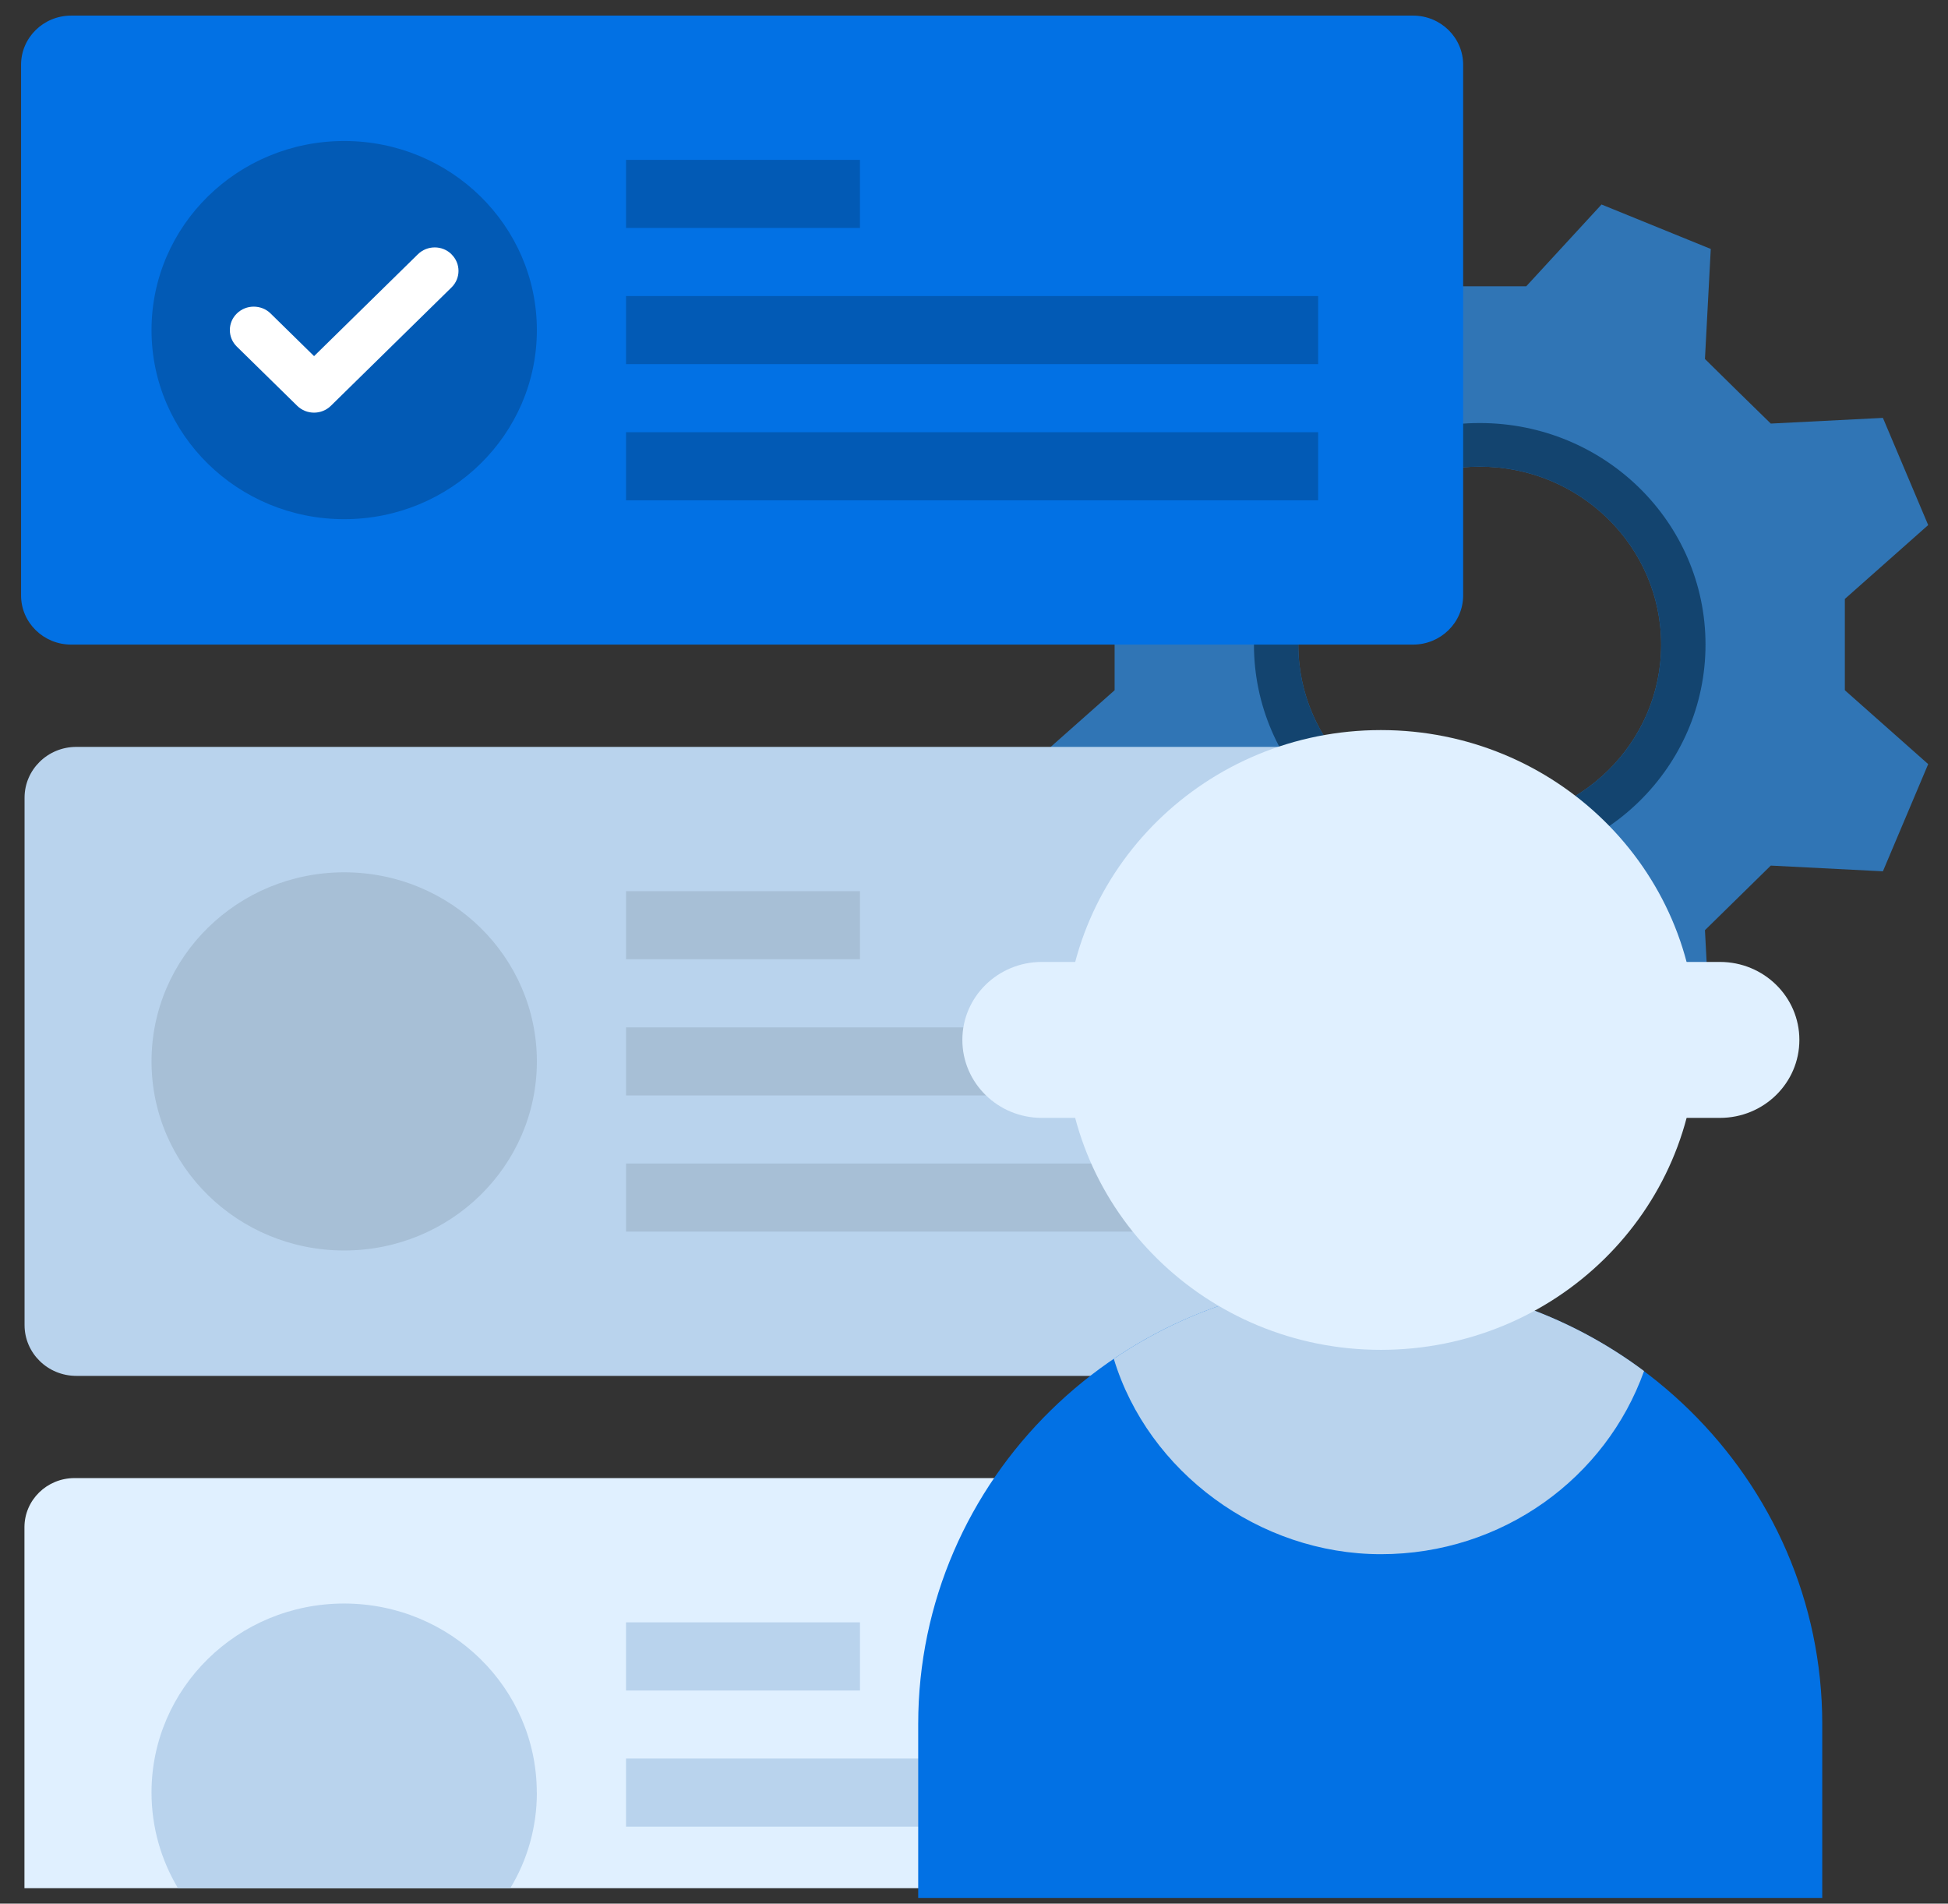
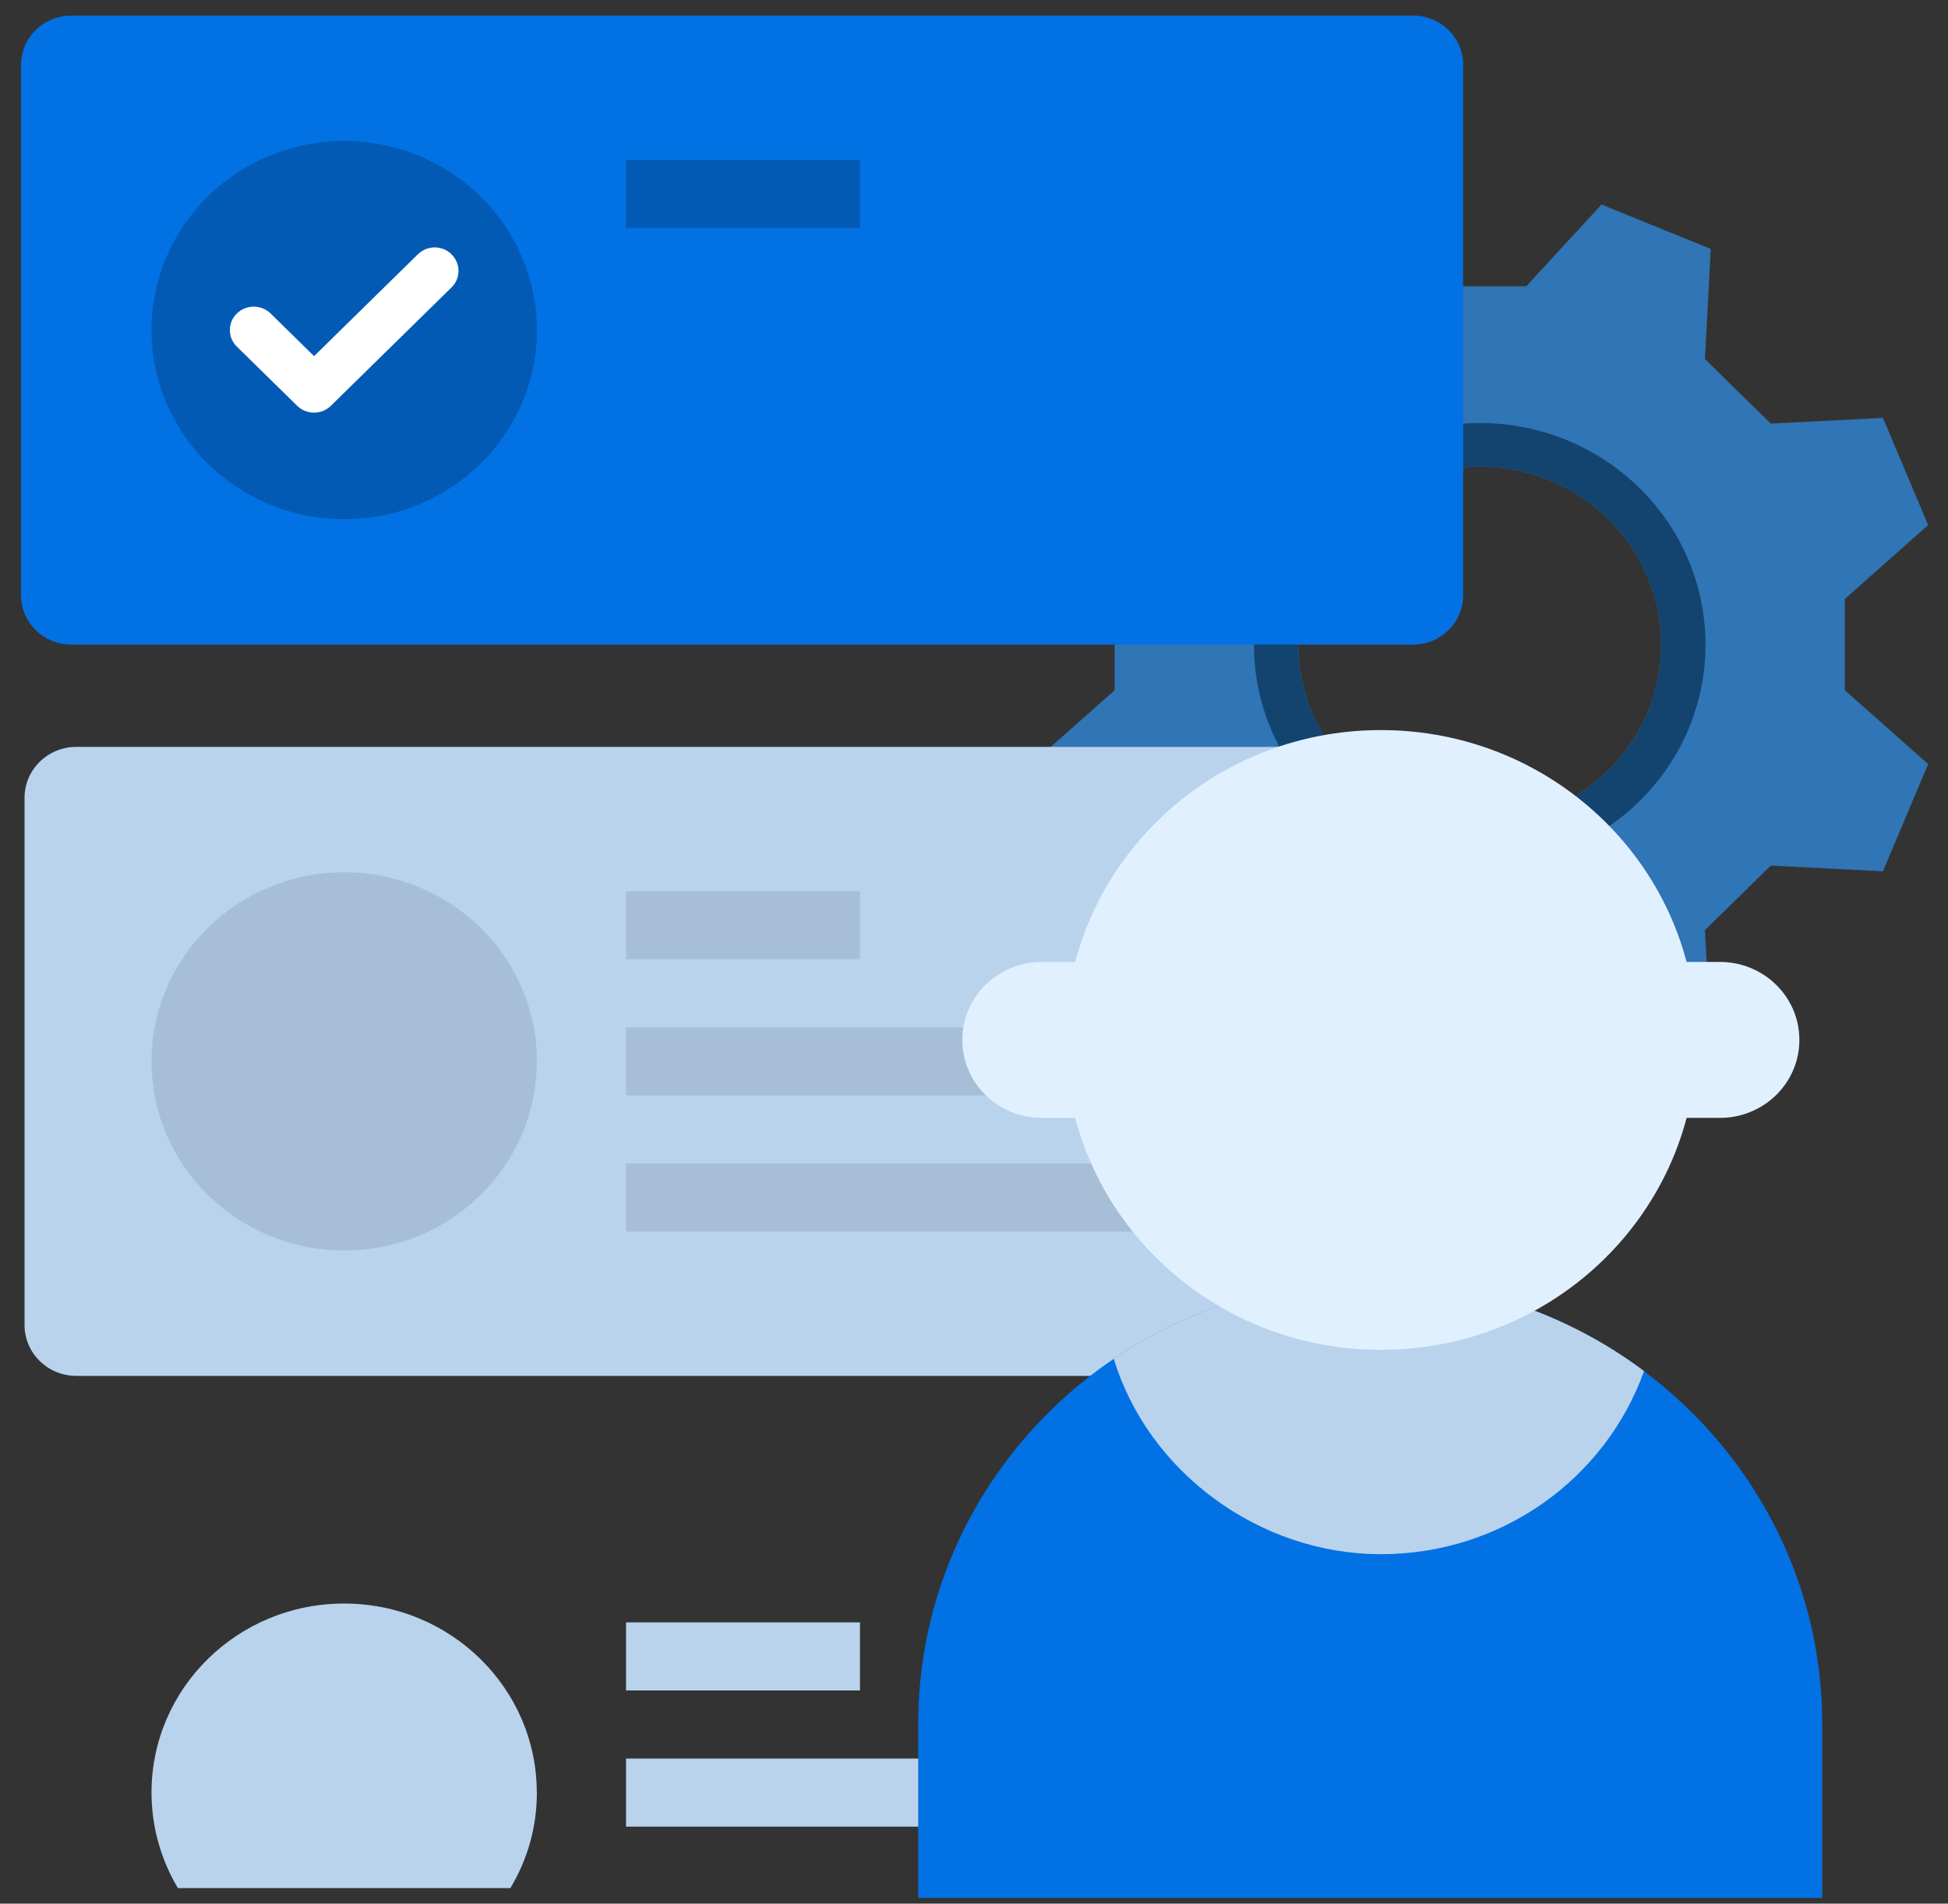
<svg xmlns="http://www.w3.org/2000/svg" width="87" height="85" viewBox="0 0 87 85" fill="none">
  <rect x="0" y="0" width="87" height="85" fill="#333333" stroke="none" />
  <g id="Group">
    <g id="Group_2">
      <path id="Vector" d="M82.393 26.744L86.115 23.445C85.443 21.851 84.769 20.256 84.093 18.659L79.085 18.913C77.908 17.763 77.313 17.184 76.145 16.029L76.405 11.116C74.78 10.456 73.154 9.794 71.526 9.131L68.163 12.784H64.01L60.647 9.131C59.022 9.791 57.396 10.453 55.769 11.116L56.028 16.029C54.851 17.184 54.257 17.767 53.089 18.913L48.08 18.659C47.407 20.253 46.733 21.848 46.058 23.445L49.78 26.744V30.82L46.058 34.119C46.73 35.713 47.405 37.308 48.08 38.905L53.089 38.65C54.261 39.805 54.851 40.38 56.028 41.534L55.769 46.448C57.393 47.108 59.019 47.769 60.647 48.432L64.01 44.78H68.163L71.526 48.432C73.151 47.772 74.777 47.111 76.405 46.448L76.145 41.534C77.317 40.38 77.908 39.805 79.085 38.65L84.093 38.905C84.766 37.311 85.44 35.715 86.115 34.119L82.393 30.82V26.744ZM66.087 36.736C61.61 36.736 57.984 33.174 57.984 28.786C57.984 24.398 61.614 20.836 66.087 20.836C70.559 20.836 74.189 24.398 74.189 28.786C74.189 33.174 70.559 36.736 66.087 36.736Z" fill="#3075B5" />
      <path id="Vector_2" d="M66.087 18.889C60.517 18.889 56.003 23.317 56.003 28.782C56.003 34.246 60.517 38.675 66.087 38.675C71.656 38.675 76.17 34.246 76.17 28.782C76.17 23.317 71.656 18.889 66.087 18.889ZM66.087 36.736C61.61 36.736 57.984 33.174 57.984 28.786C57.984 24.398 61.614 20.836 66.087 20.836C70.559 20.836 74.189 24.398 74.189 28.786C74.189 33.174 70.559 36.736 66.087 36.736Z" fill="#13446F" />
    </g>
    <path id="Vector_3" d="M63.038 33.35H3.408C2.132 33.35 1.097 34.365 1.097 35.618V59.167C1.097 60.42 2.132 61.435 3.408 61.435H63.038C64.315 61.435 65.35 60.42 65.35 59.167V35.618C65.35 34.365 64.315 33.35 63.038 33.35Z" fill="#B9D3ED" />
    <path id="Vector_4" d="M15.372 55.836C20.125 55.836 23.977 52.056 23.977 47.393C23.977 42.73 20.125 38.95 15.372 38.95C10.619 38.95 6.767 42.73 6.767 47.393C6.767 52.056 10.619 55.836 15.372 55.836Z" fill="#A7BFD6" />
    <g id="Group_3">
      <path id="Vector_5" d="M58.871 51.953H27.959V54.993H58.871V51.953Z" fill="#A7BFD6" />
      <path id="Vector_6" d="M58.871 45.873H27.959V48.913H58.871V45.873Z" fill="#A7BFD6" />
      <path id="Vector_7" d="M38.407 39.792H27.959V42.832H38.407V39.792Z" fill="#A7BFD6" />
    </g>
-     <path id="Vector_8" d="M65.345 65.999V84.311H1.092V68.193C1.092 66.981 2.093 65.999 3.328 65.999H65.345Z" fill="#E0F0FF" />
    <path id="Vector_9" d="M23.977 80.038C23.977 81.595 23.55 83.058 22.792 84.307H7.947C7.198 83.058 6.767 81.591 6.767 80.038C6.767 75.379 10.619 71.6 15.368 71.6C20.116 71.6 23.973 75.379 23.973 80.038H23.977Z" fill="#B9D3ED" />
    <g id="Group_4">
      <path id="Vector_10" d="M58.871 78.522H27.959V81.562H58.871V78.522Z" fill="#B9D3ED" />
      <path id="Vector_11" d="M38.407 72.441H27.959V75.482H38.407V72.441Z" fill="#B9D3ED" />
    </g>
    <g id="Group_5">
      <path id="Vector_12" d="M61.196 57.175C72.339 57.175 81.384 66.049 81.384 76.981V84.746H41.008V76.981C41.008 66.049 50.053 57.175 61.196 57.175Z" fill="#0271E4" />
      <path id="Vector_13" d="M73.424 61.222C71.724 65.983 67.109 69.397 61.673 69.397C56.238 69.397 51.272 65.72 49.743 60.671C52.997 58.465 56.946 57.171 61.196 57.171C65.79 57.171 70.028 58.679 73.424 61.218V61.222Z" fill="#B9D3ED" />
      <path id="Vector_14" d="M65.01 50.836C65.01 48.934 63.439 47.393 61.501 47.393C59.563 47.393 57.992 48.934 57.992 50.836V60.955C57.992 62.856 59.563 64.398 61.501 64.398C63.439 64.398 65.01 62.856 65.01 60.955V50.836Z" fill="#B9D3ED" />
      <path id="Vector_15" d="M76.816 42.952H46.527C44.569 42.952 42.98 44.51 42.98 46.431V46.436C42.98 48.357 44.569 49.915 46.527 49.915H76.816C78.775 49.915 80.362 48.357 80.362 46.436V46.431C80.362 44.51 78.775 42.952 76.816 42.952Z" fill="#E0F0FF" />
      <path id="Vector_16" d="M61.673 60.273C69.462 60.273 75.776 54.078 75.776 46.436C75.776 38.794 69.462 32.599 61.673 32.599C53.884 32.599 47.569 38.794 47.569 46.436C47.569 54.078 53.884 60.273 61.673 60.273Z" fill="#E0F0FF" />
    </g>
    <path id="Vector_17" d="M63.109 0.697H3.178C1.943 0.697 0.941 1.679 0.941 2.891V26.588C0.941 27.799 1.943 28.782 3.178 28.782H63.109C64.344 28.782 65.346 27.799 65.346 26.588V2.891C65.346 1.679 64.344 0.697 63.109 0.697Z" fill="#0271E4" />
    <g id="Group_6">
-       <path id="Vector_18" d="M58.871 19.299H27.959V22.34H58.871V19.299Z" fill="#025AB5" />
-       <path id="Vector_19" d="M58.871 13.219H27.959V16.259H58.871V13.219Z" fill="#025AB5" />
      <path id="Vector_20" d="M38.407 7.139H27.959V10.179H38.407V7.139Z" fill="#025AB5" />
    </g>
    <path id="Vector_21" d="M15.372 23.182C20.125 23.182 23.977 19.402 23.977 14.739C23.977 10.076 20.125 6.296 15.372 6.296C10.619 6.296 6.767 10.076 6.767 14.739C6.767 19.402 10.619 23.182 15.372 23.182Z" fill="#025AB5" />
    <path id="Vector_22" d="M20.166 11.358C20.581 11.765 20.581 12.426 20.166 12.833L14.777 18.12C14.362 18.527 13.688 18.527 13.273 18.12L10.576 15.475C10.162 15.068 10.162 14.406 10.576 14C10.786 13.794 11.058 13.692 11.33 13.692C11.602 13.692 11.875 13.79 12.084 13.996L14.027 15.902L18.663 11.354C19.077 10.947 19.751 10.943 20.166 11.354V11.358Z" fill="white" />
  </g>
</svg>